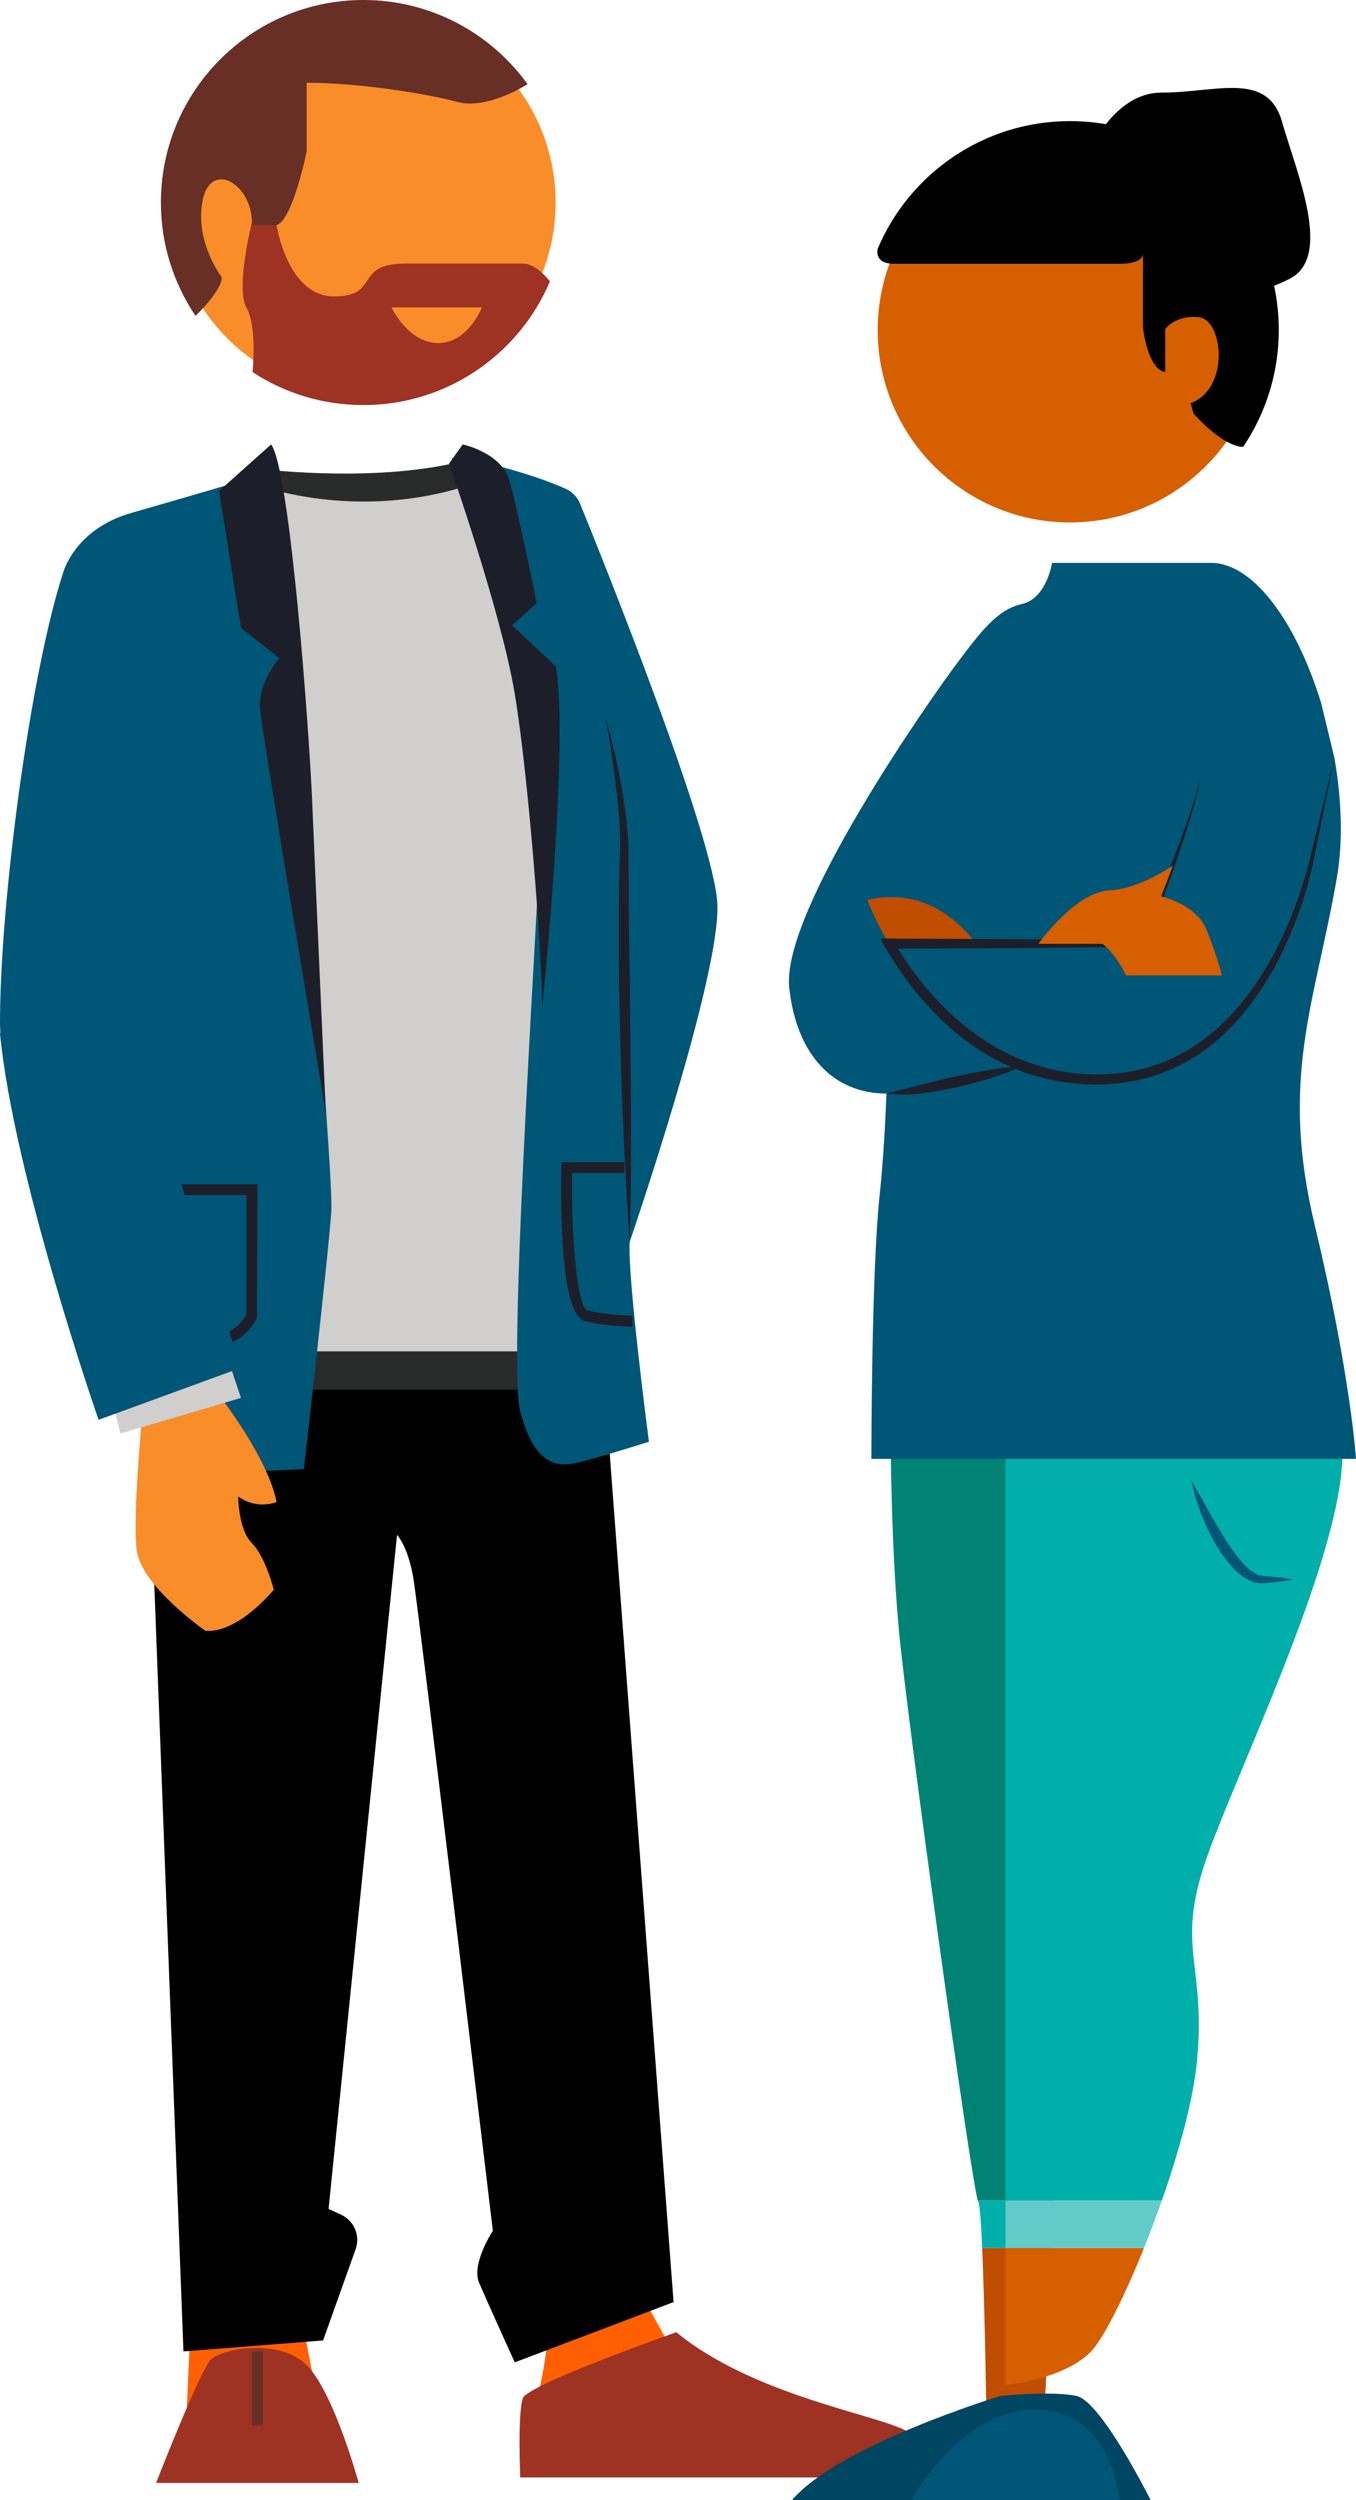
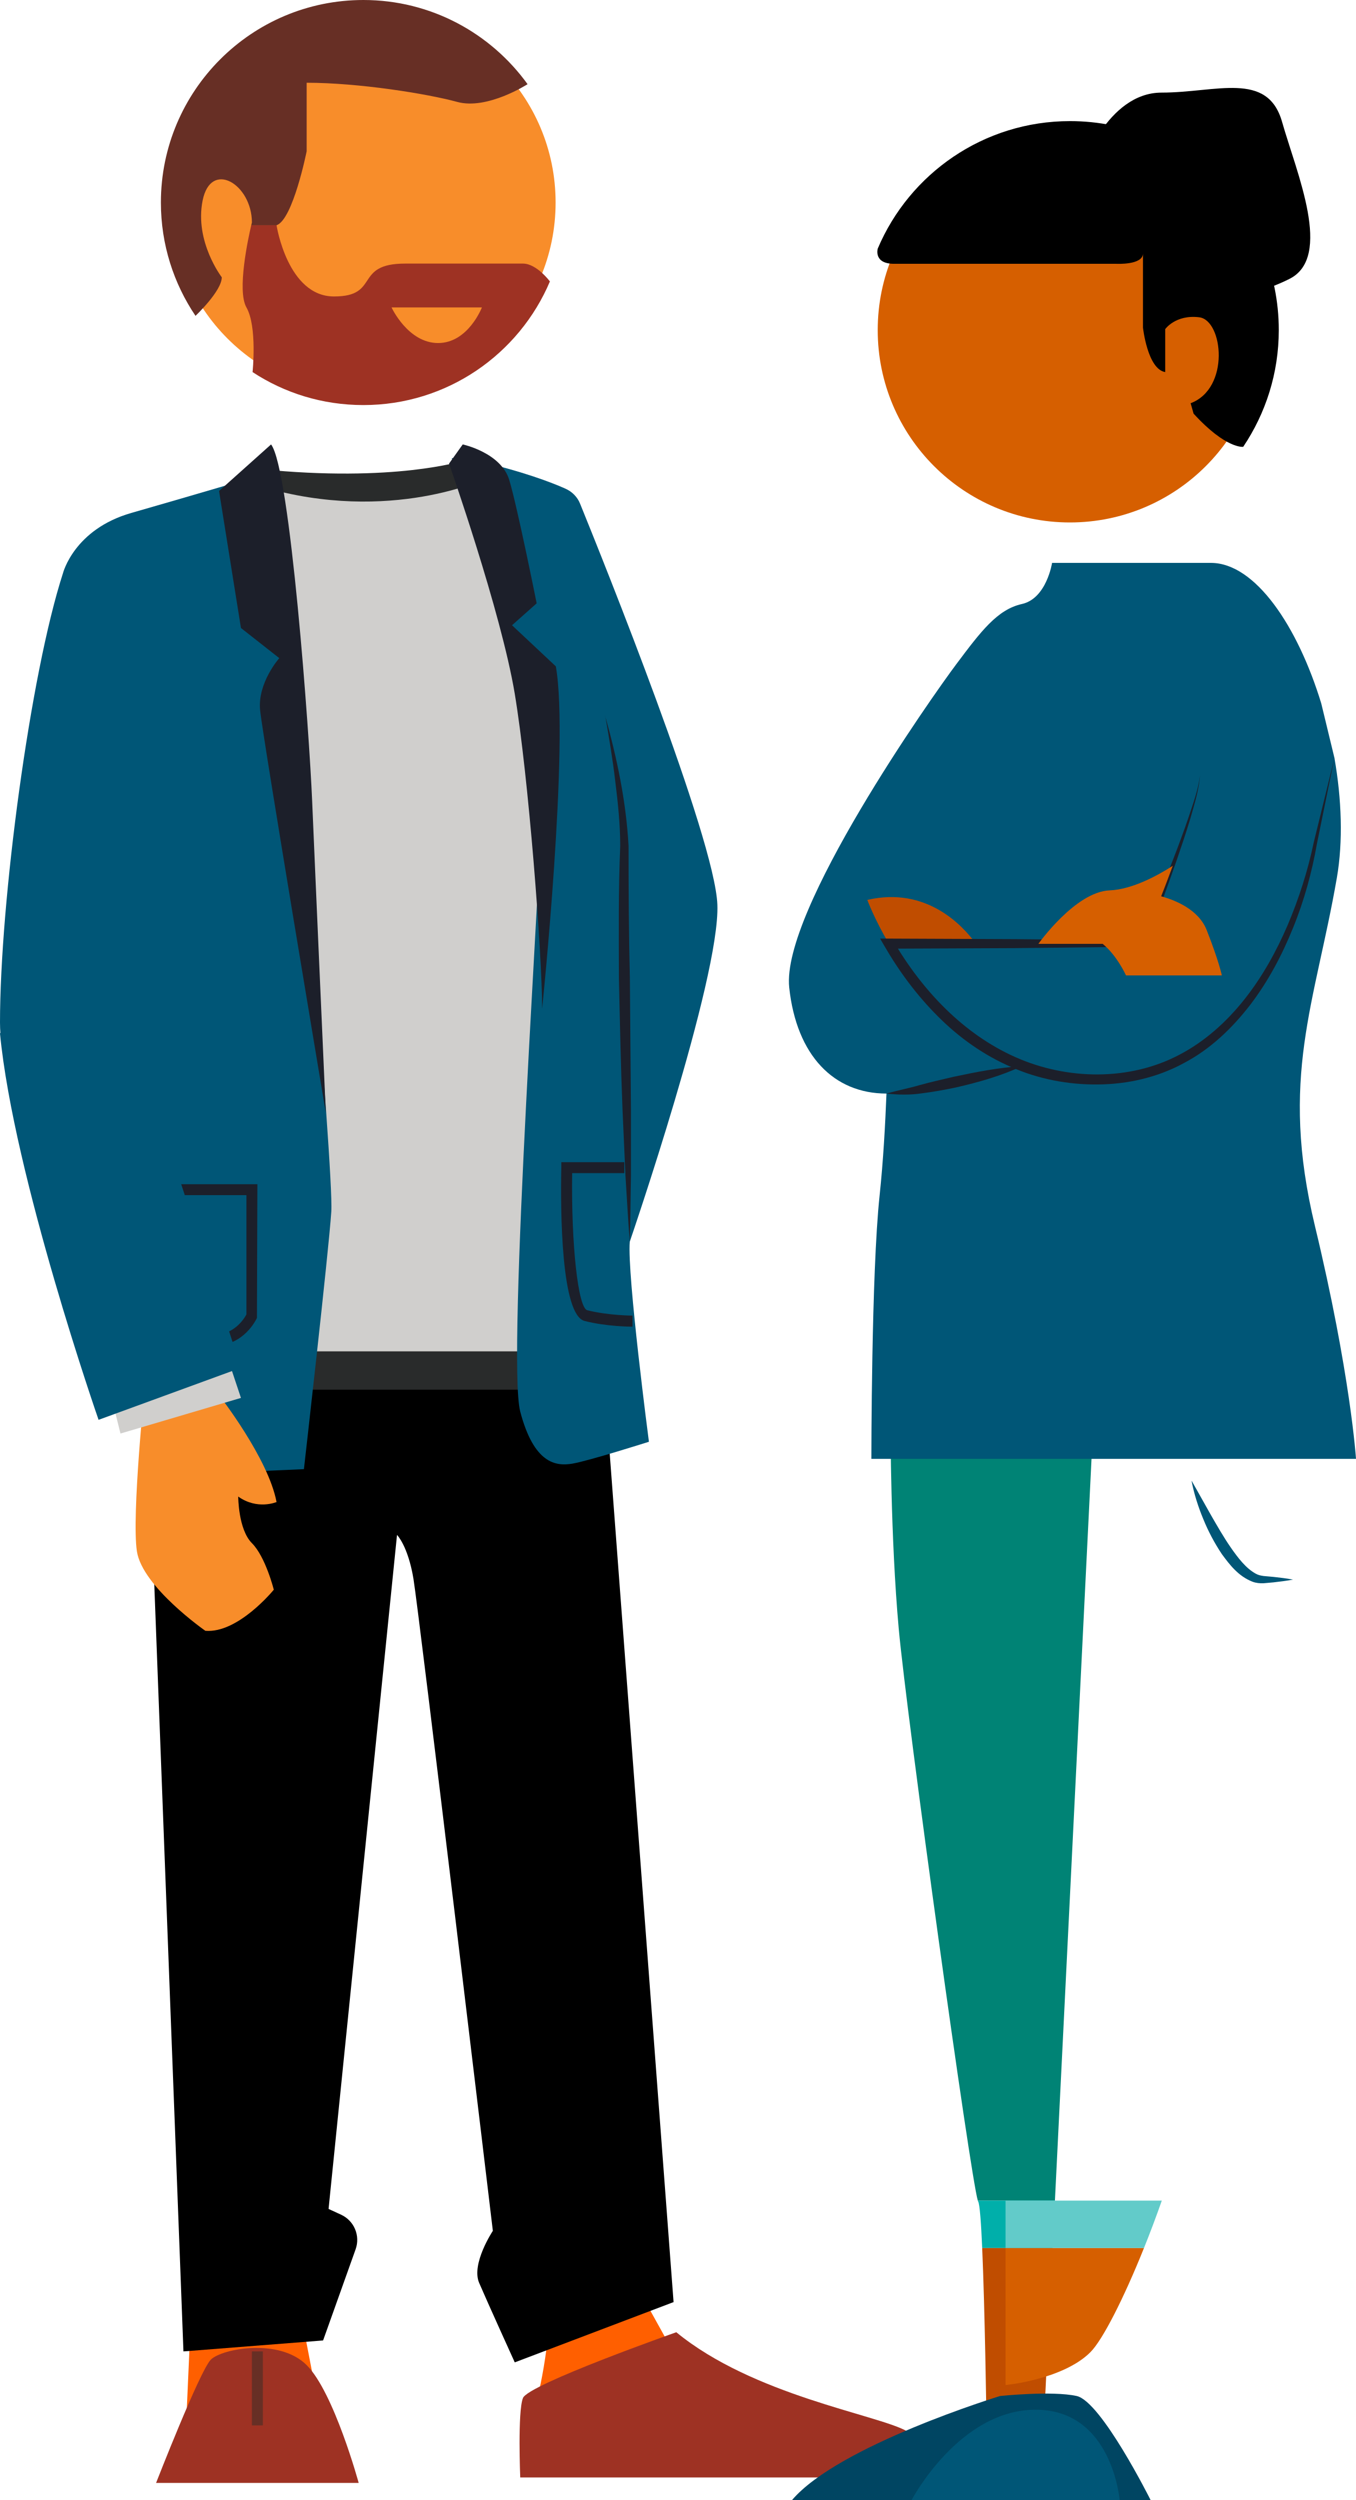
<svg xmlns="http://www.w3.org/2000/svg" id="Layer_2" data-name="Layer 2" viewBox="0 0 123.81 228.12">
  <defs>
    <style>      .cls-1 {        fill: #62cbc9;      }      .cls-1, .cls-2, .cls-3, .cls-4, .cls-5, .cls-6, .cls-7, .cls-8, .cls-9, .cls-10, .cls-11, .cls-12, .cls-13, .cls-14, .cls-15 {        stroke-width: 0px;      }      .cls-2 {        fill: #ff5f00;      }      .cls-3 {        fill: #672f25;      }      .cls-4 {        fill: #d65f00;      }      .cls-5 {        fill: #000;      }      .cls-6 {        fill: #f88d2a;      }      .cls-7 {        fill: #004562;      }      .cls-8 {        fill: #d0cfcd;      }      .cls-9 {        fill: #00afaa;      }      .cls-10 {        fill: #9e3223;      }      .cls-11 {        fill: #1c1f2a;      }      .cls-12 {        fill: #008375;      }      .cls-13 {        fill: #c04d00;      }      .cls-14 {        fill: #005677;      }      .cls-15 {        fill: #292b2b;      }    </style>
  </defs>
  <g id="Layer_1-2" data-name="Layer 1">
    <g>
      <path class="cls-6" d="M50.73,18.48c0,9.69-7.86,17.55-17.55,17.55s-17.55-7.86-17.55-17.55S23.48.93,33.18.93s17.55,7.86,17.55,17.55" />
      <path class="cls-10" d="M50.21,25.68c-2.81,6.63-9.38,11.28-17.03,11.28-3.74,0-7.21-1.1-10.12-3.01,0,0,.44-4.15-.56-5.9-.88-1.54.17-6.35.44-7.5h2.31s1,6.5,5.25,6.5,1.75-3,6.5-3h10.75c1.25,0,2.46,1.63,2.46,1.63" />
      <path class="cls-3" d="M48.17,7.68s-3.67,2.37-6.42,1.62-9-1.75-13.75-1.75v6.25s-1.25,6.25-2.75,6.75h-2.31c.04-.16.06-.25.06-.25,0-3.5-3.75-5.75-4.5-2s1.75,7,1.75,7c0,1.25-2.4,3.52-2.4,3.52-1.99-2.95-3.16-6.51-3.16-10.34C14.69,8.28,22.97,0,33.18,0c6.17,0,11.63,3.03,14.99,7.68" />
      <path class="cls-2" d="M58.25,208.8l5,9-14.5,2.25s1.5-5,1.5-11l8-.25Z" />
      <polygon class="cls-2" points="27.75 212.55 29 219.05 17 221.05 17.5 209.8 27.75 212.55" />
      <path class="cls-10" d="M47.5,226.05h41s-3-2.75-5.75-4.25-14-3.25-21-9c0,0-13.5,4.75-14,6s-.25,7.25-.25,7.25" />
      <path class="cls-10" d="M32.75,226.55H14.25s4-10.25,5-11.25,6.25-2,8.75.5,4.75,10.75,4.75,10.75" />
      <rect class="cls-3" x="23" y="214.55" width="1" height="6.75" />
      <path class="cls-5" d="M47,215.55l14.5-5.5-6.25-83-11.75-15-26.5,10.25-3,20,2.75,72.25,12.75-1,2.97-8.32c.44-1.23-.13-2.6-1.32-3.15l-1.15-.53,6.25-61.5s1,1,1.5,4,7.25,59.5,7.25,59.5c0,0-2,3-1.25,4.75s3.25,7.25,3.25,7.25" />
      <path class="cls-15" d="M25,126.8h25.75l1-77-9.5-7.75s-6.25,2-18.5.75l-4.75,69.25,6,14.75Z" />
      <path class="cls-8" d="M26.75,123.3h24s4.25-50.5,4.25-51.25-11-28.25-11-28.25c0,0-9.25,4.25-21.25.25l1.25,68.5,2.75,10.75Z" />
      <path class="cls-14" d="M41.25,41.8s.06.18.17.52c1.18,3.61,8.08,24.95,8.08,29.98,0,5.5-3.25,51.75-2,56.5s3.25,5,4.75,4.75,7-2,7-2c0,0-2-15.25-1.75-18.25,0,0,8.25-24,8-30.75-.22-6.06-10.44-31.44-12.53-36.58-.25-.63-.74-1.12-1.36-1.39-1.28-.57-3.88-1.57-8.13-2.55" />
      <path class="cls-11" d="M55.25,65.3c1.08,3.87,1.92,7.82,2.14,11.88,0,4.05.02,8.02.12,12.04l.1,12.04v6.02c-.04,2.01-.04,4.01-.11,6.02-.16-2-.26-4.01-.39-6.01l-.27-6.02c-.16-4.01-.24-8.02-.33-12.04-.01-4-.05-8.06.12-12.04,0-1.98-.21-3.97-.46-5.96-.23-1.99-.57-3.96-.91-5.94" />
      <path class="cls-11" d="M57.75,121.05c-.09,0-2.33,0-4.37-.52-2.15-.54-2.21-9.97-2.13-14v-.49h5.75v1h-4.76c-.09,6.52.54,12.3,1.38,12.51,1.91.48,4.11.49,4.13.49v1Z" />
      <path class="cls-11" d="M41,42.3s4.75,13.5,6,21,2.5,23.75,2.5,28.75c0,0,2.5-24.25,1.25-31.25l-4-3.75,2.25-2s-1.75-8.75-2.5-11.25-4.25-3.25-4.25-3.25l-1.25,1.75Z" />
      <path class="cls-14" d="M24,43.3l2.5,18.25s4,45.25,3.75,49-2.5,23.5-2.5,23.5l-11.25.5S0,104.3,0,93.3s2.75-31.75,5.75-41c0,0,1-4,6.25-5.5s12-3.5,12-3.5" />
      <path class="cls-11" d="M19.5,122.8v-1c1.89,0,2.8-1.49,3-1.87v-10.88h-7.75v-1h8.75l-.04,12.2c-.05.1-1.16,2.55-3.96,2.55" />
      <path class="cls-6" d="M20,127.3s4.5,5.75,5.25,9.75c0,0-1.75.75-3.5-.5,0,0,0,3,1.25,4.25s2,4.25,2,4.25c0,0-3.25,4-6.25,3.75,0,0-5.75-4-6.25-7.25s.75-15.25.75-15.25l6.75,1Z" />
      <polygon class="cls-8" points="20.75 123.8 22 127.55 11 130.8 9.5 124.8 20.75 123.8" />
      <path class="cls-14" d="M15.75,71.3s-4.25,21.5-2,28.25,8.25,25.25,8.25,25.25l-13,4.75S1.25,107.3,0,94.3l15.75-23Z" />
      <path class="cls-11" d="M24.75,40.55l-4.75,4.25,2,12.5,3.5,2.75s-2,2.25-1.75,4.75,6,36.75,6,36.75c0,0-1-22.5-1.25-28.5s-2-30.25-3.75-32.5" />
      <path class="cls-6" d="M44,28.05h-8.25s1.5,3.25,4.25,3.25,4-3.25,4-3.25" />
    </g>
    <g>
      <path class="cls-4" d="M115.24,30.12c0,9.69-7.86,17.55-17.55,17.55s-17.55-7.86-17.55-17.55,7.86-17.55,17.55-17.55,17.55,7.86,17.55,17.55" />
      <path class="cls-5" d="M108.69,36.8c3.65-1.35,2.98-7.58.81-7.85-2.16-.27-3.11,1.08-3.11,1.08v3.92c-1.62-.27-2.03-4.06-2.03-4.06v-6.77c0,1.08-2.43.95-2.43.95h-20.3c-1.89,0-1.49-1.38-1.49-1.38,2.89-6.84,9.67-11.64,17.56-11.64,10.52,0,19.06,8.53,19.06,19.06,0,3.95-1.2,7.61-3.25,10.66,0,0-1.56.22-4.53-3.03l-.27-.95Z" />
      <path class="cls-5" d="M98.73,15.45s2.33-7,7.33-7,9.67-2,11,2.67c1.33,4.67,4.67,12.33.67,14.33s-8,2-8,2l-11-12Z" />
      <path class="cls-12" d="M99.81,130.12l-3.49,70.67h-7.04c-.68-2.21-6.48-44.07-7.22-52.17-.75-8.25-.75-18.5-.75-18.5h18.5Z" />
      <path class="cls-9" d="M96.32,200.79l-.22,4.33h-6.42c-.1-2.32-.23-4.04-.37-4.25-.01,0-.02-.04-.03-.08h7.04Z" />
      <path class="cls-13" d="M96.1,205.12l-.79,16-5.25-.75s-.13-9.5-.38-15.25h6.42Z" />
      <path class="cls-7" d="M91.31,218.62s-14.75,4.5-19,9.5h32.75s-4.5-9-6.75-9.5-7,0-7,0" />
      <path class="cls-14" d="M102.23,228.12h-19s4.33-8.25,11.33-8.25,7.67,8.25,7.67,8.25" />
-       <path class="cls-9" d="M109.81,170.62c-2.25,7.25.25,8.75-.5,17.25-.31,3.54-1.62,8.34-3.23,12.92h-14.27v-73.92l20.5-4,10.25,9.5c.25,9.5-10.5,31-12.75,38.25" />
-       <path class="cls-1" d="M106.08,200.79c-.52,1.48-1.07,2.94-1.63,4.33h-12.64v-4.33h14.27Z" />
+       <path class="cls-1" d="M106.08,200.79c-.52,1.48-1.07,2.94-1.63,4.33h-12.64v-4.33h14.27" />
      <path class="cls-4" d="M104.45,205.12c-1.85,4.6-3.77,8.38-4.89,9.5-2.5,2.5-7.75,3-7.75,3v-12.5h12.64Z" />
      <path class="cls-14" d="M108.81,135.12l1.75,3.11c.59,1.02,1.17,2.04,1.83,2.99.65.93,1.37,1.88,2.27,2.37.23.13.45.17.72.21l.89.08c.6.07,1.19.13,1.79.25-.6.11-1.19.18-1.79.25l-.89.08c-.32.02-.71-.02-1.02-.14-1.29-.5-2.08-1.54-2.8-2.52-.68-1.02-1.25-2.1-1.7-3.21-.46-1.11-.83-2.26-1.06-3.45" />
      <path class="cls-14" d="M80.31,109.11c.34-3.19.52-6.58.63-9.33-4.79,0-8.21-3.45-8.88-9.67-.75-7,13-26.5,15.25-29.5s3.75-5,6-5.5,2.75-3.75,2.75-3.75h14.5c4.04,0,7.92,5.75,10.08,12.83l1.2,4.96c.66,3.76.8,7.61.22,10.96-2,11.5-5.25,18.25-2,31.75s3.75,21.25,3.75,21.25h-44.25s0-17,.75-24" />
      <path class="cls-11" d="M80.94,99.78c1.05-.3,2.04-.48,3.06-.78,1.02-.28,2.04-.51,3.07-.75,2.06-.44,4.12-.84,6.27-.98-1.95.9-3.99,1.48-6.05,1.95-1.04.22-2.08.41-3.14.54-1.04.16-2.16.14-3.21.02" />
      <path class="cls-13" d="M89.11,86.11h-7.95c-1.35-2.3-1.97-4-1.97-4,5.36-1.24,8.67,2.28,9.92,4" />
      <path class="cls-11" d="M121.84,69.15l-1.59,7.8c-.46,2.62-1.17,5.22-2.18,7.69-1,2.48-2.26,4.87-3.9,7.02-1.64,2.13-3.64,4.06-6.06,5.33-2.39,1.31-5.14,1.94-7.86,1.96-2.71.03-5.45-.49-7.94-1.6-2.5-1.08-4.76-2.69-6.66-4.6-1.92-1.91-3.54-4.09-4.89-6.42l-.4-.69h.8s11.58.05,11.58.05l11.58.12-.26.18c1.03-2.5,2.07-5.01,3.04-7.54.49-1.26.96-2.53,1.4-3.81.42-1.28.91-2.56,1.07-3.91-.1,1.36-.52,2.67-.89,3.97-.39,1.3-.83,2.59-1.27,3.87-.89,2.56-1.83,5.11-2.82,7.64l-.07.17h-.19s-11.58.13-11.58.13l-11.58.05.4-.69c2.64,4.5,6.39,8.48,11.15,10.59,4.7,2.09,10.43,2.19,15-.24,2.29-1.2,4.27-2.98,5.89-5.02,1.63-2.05,2.92-4.37,3.96-6.79,1.03-2.43,1.84-4.95,2.38-7.54l1.9-7.74Z" />
      <path class="cls-4" d="M111.56,89h-8.75s-.82-1.82-2.13-2.88h-5.87s3.37-4.75,6.5-4.88c2.08-.08,4.43-1.38,5.77-2.24-.36.96-.71,1.91-1.06,2.78,1.38.38,3.44,1.25,4.16,3.09,1.13,2.87,1.38,4.13,1.38,4.13" />
    </g>
  </g>
</svg>